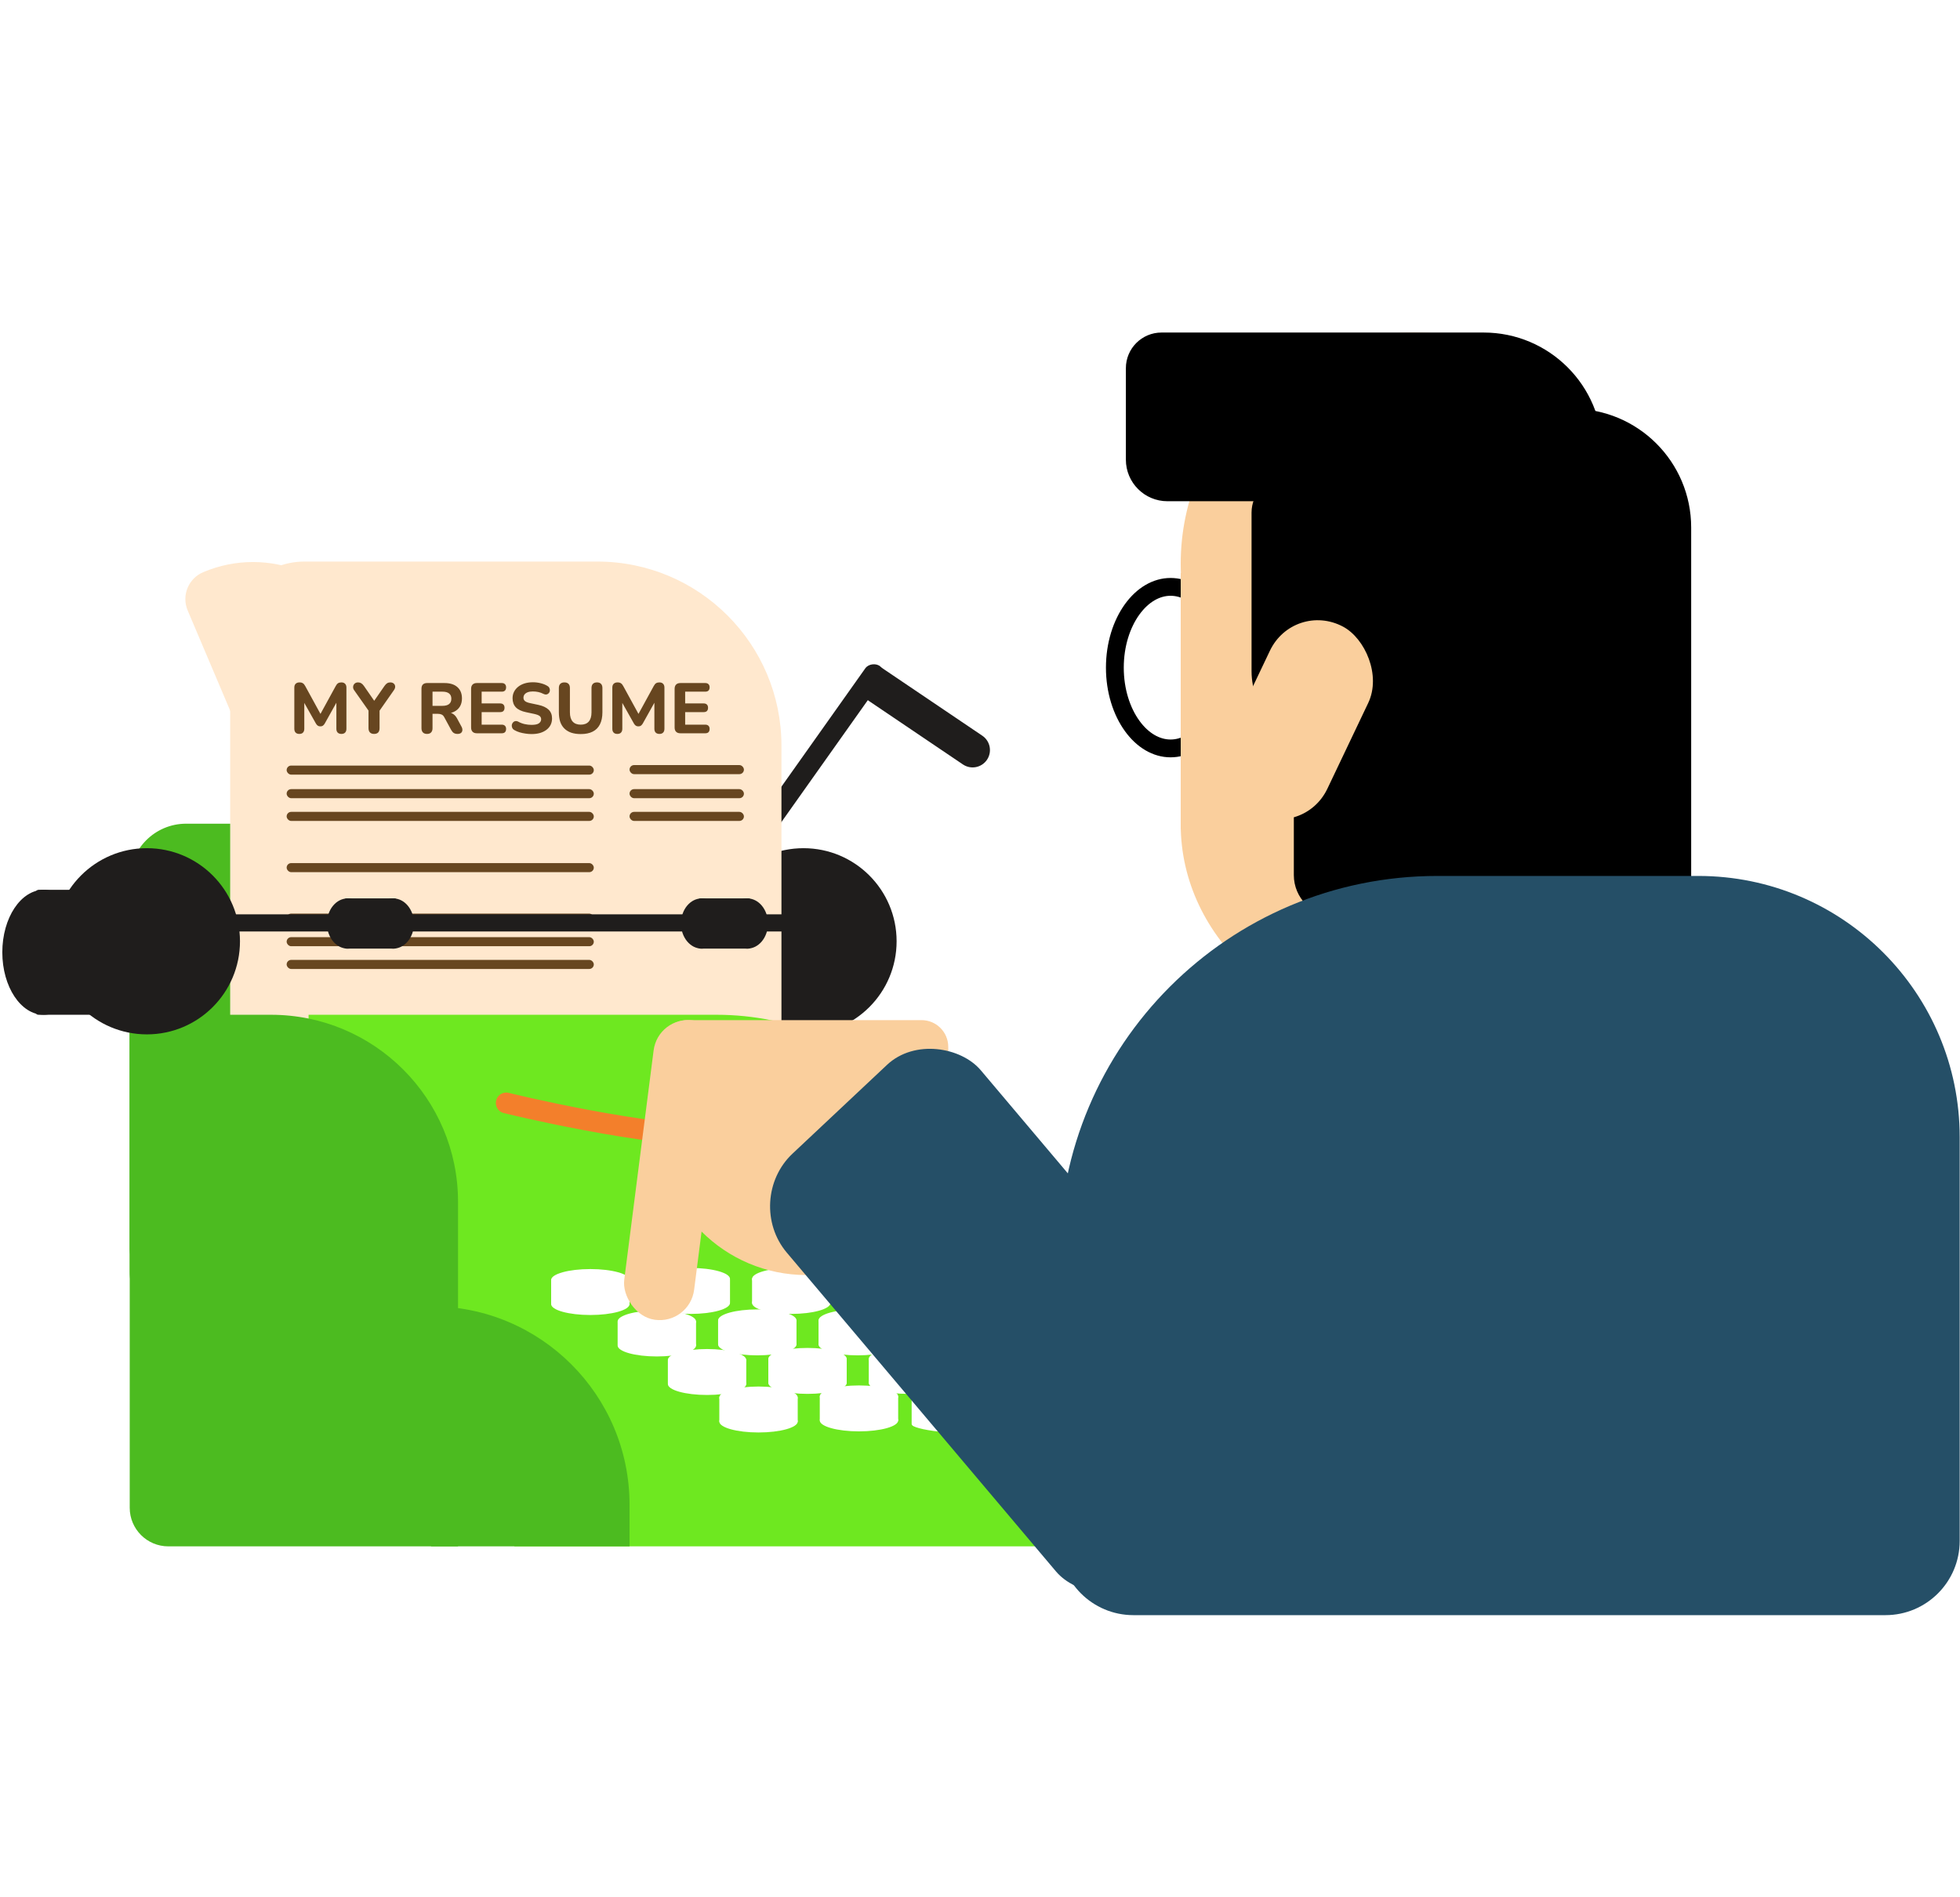
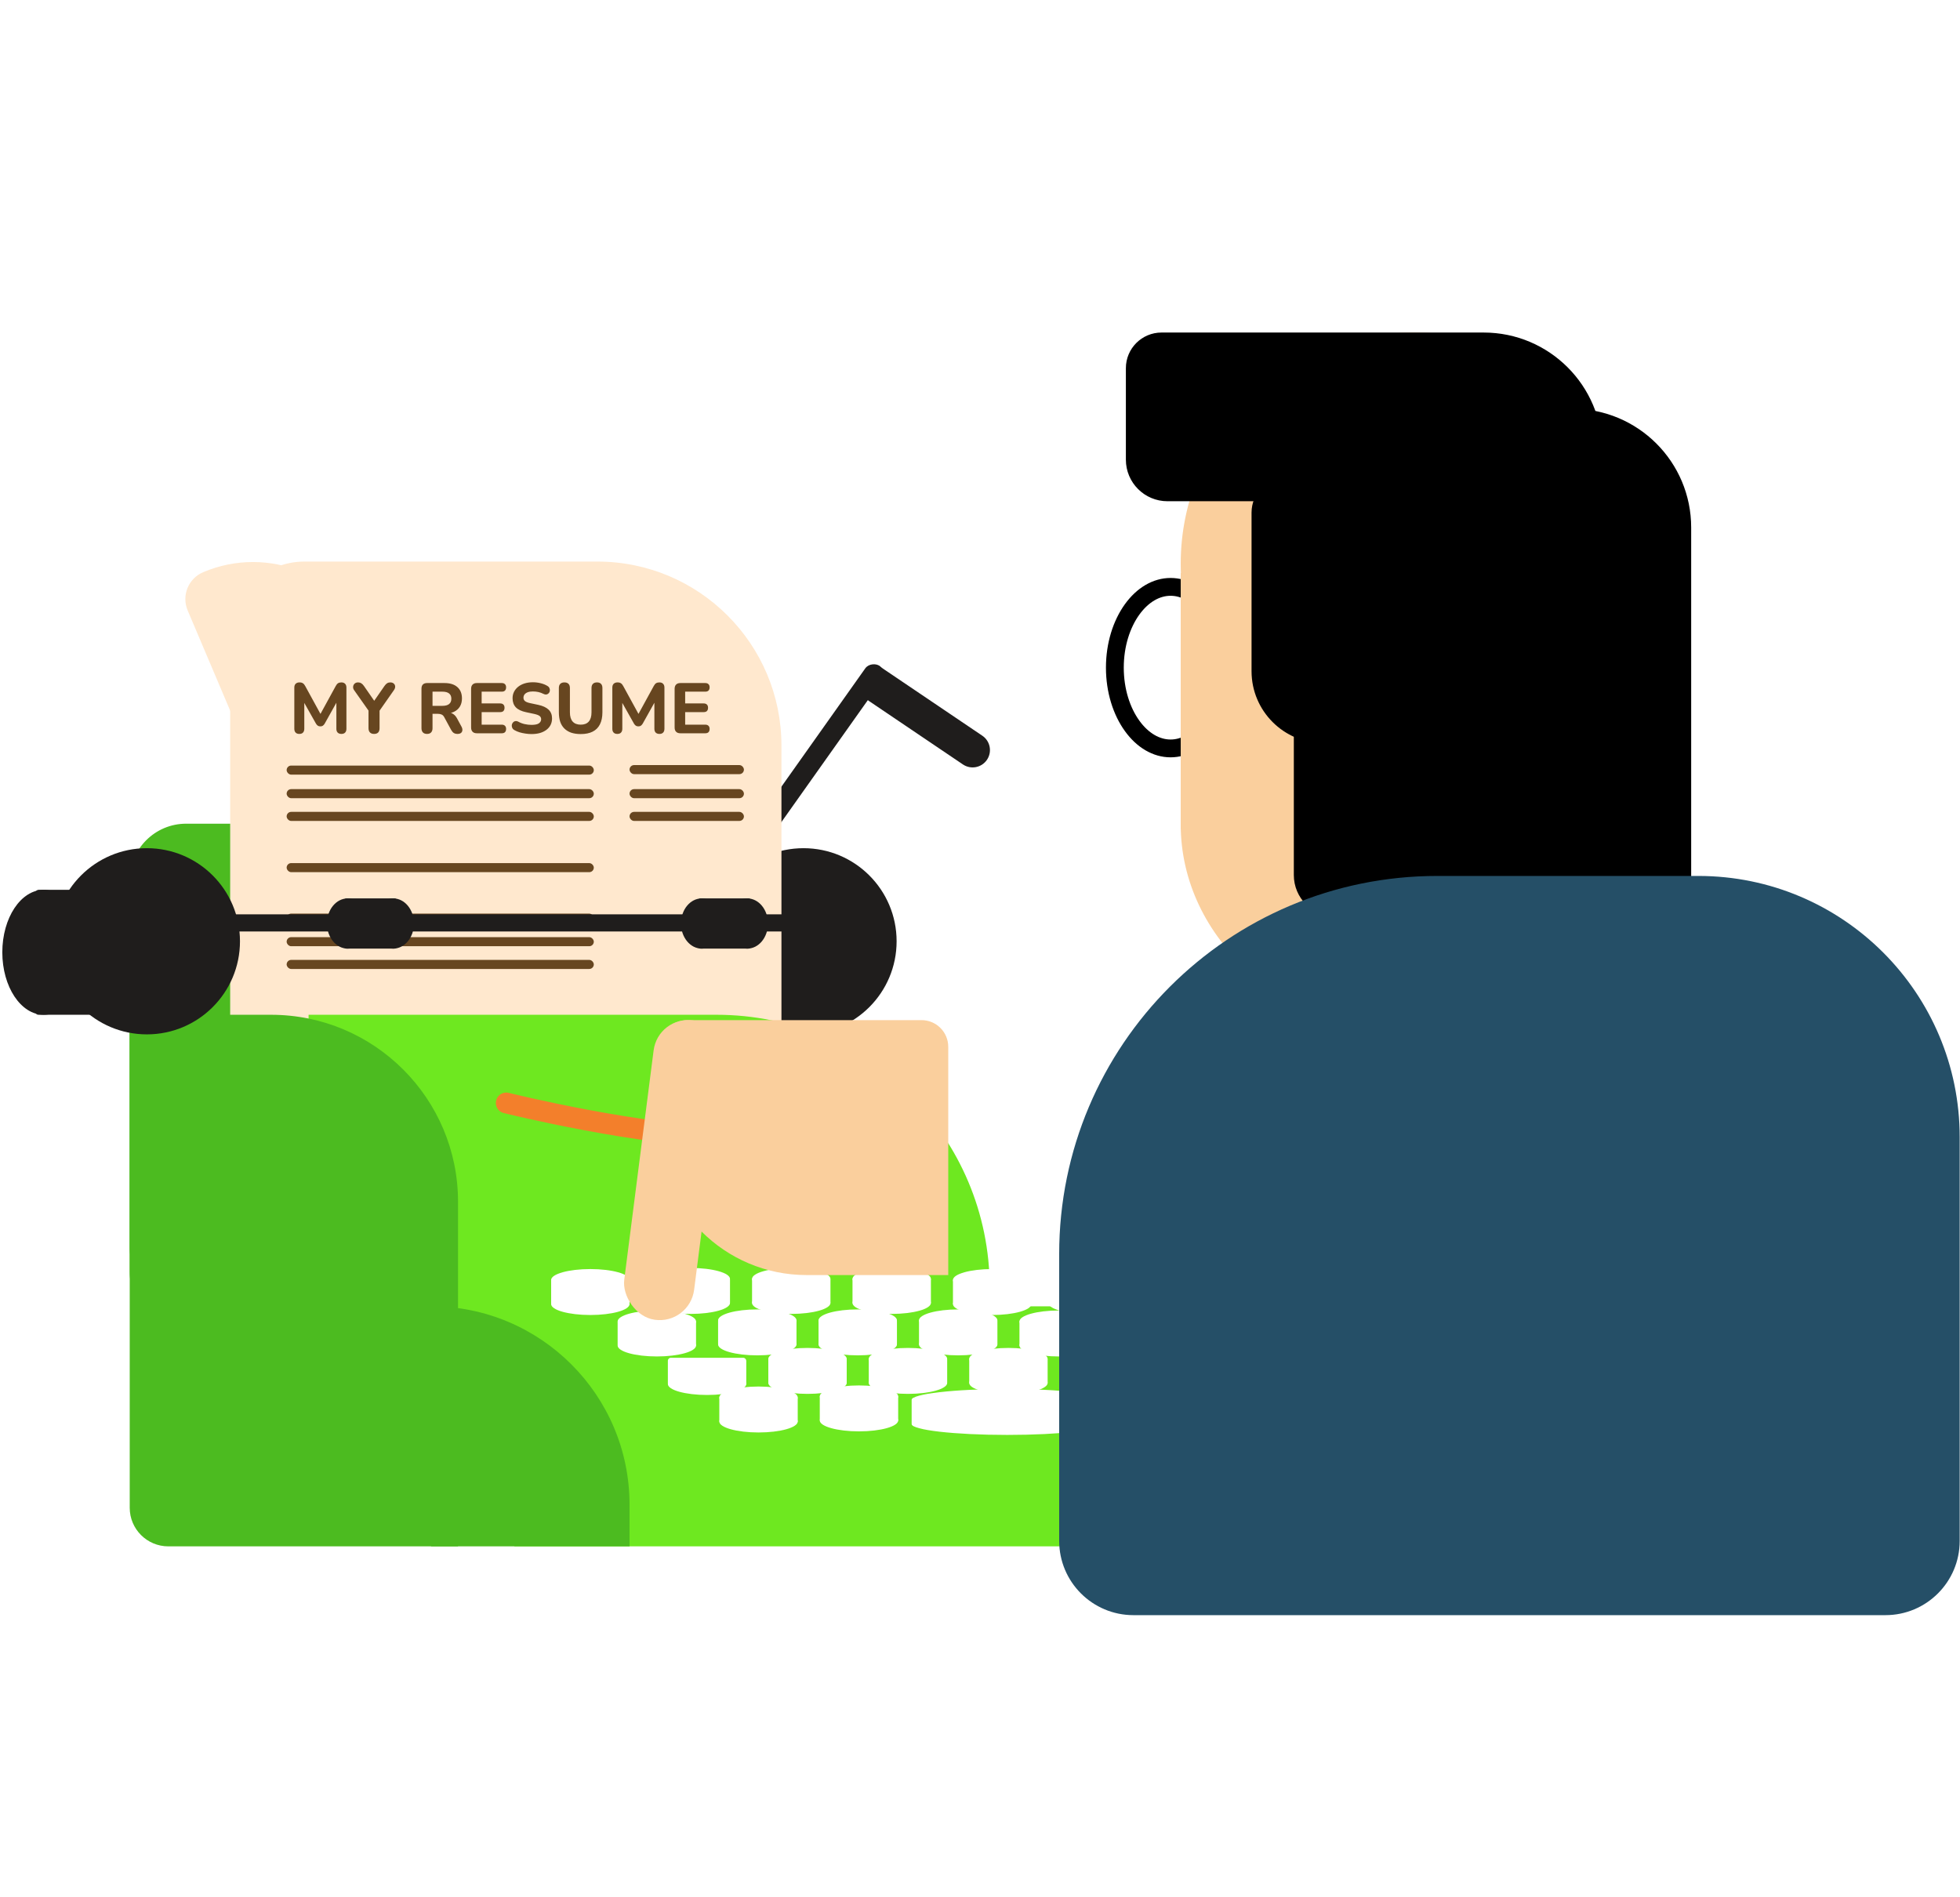
<svg xmlns="http://www.w3.org/2000/svg" width="660" height="639" viewBox="0 0 660 639" fill="none">
  <g filter="url(#filter0_d_228_172)">
    <circle cx="330.464" cy="316" r="315.142" fill="white" />
  </g>
  <path d="M43.682 296.405C43.682 285.911 52.188 277.405 62.682 277.405H146.315C192.155 277.405 229.315 314.565 229.315 360.405V420.112C229.315 430.606 220.809 439.112 210.315 439.112H62.682C52.188 439.112 43.682 430.606 43.682 420.112V296.405Z" fill="#4CBB20" />
  <circle cx="270.567" cy="317.007" r="31.352" fill="#1F1D1C" />
  <rect x="220.24" y="325.458" width="126.474" height="6.893" rx="3.447" transform="rotate(-54.676 220.24 325.458)" fill="#1F1D1C" />
  <path d="M288.718 233.453L294.694 224.606C295.003 224.149 295.624 224.028 296.082 224.337L330.78 247.776C333.452 249.581 334.155 253.21 332.35 255.882V255.882C330.545 258.553 326.916 259.256 324.245 257.451L288.718 233.453Z" fill="#1F1D1C" />
  <path d="M43.682 304.655C43.682 294.162 52.188 285.655 62.682 285.655H146.315C192.155 285.655 229.315 322.816 229.315 368.655V428.363C229.315 438.856 220.809 447.363 210.315 447.363H62.682C52.188 447.363 43.682 438.856 43.682 428.363V304.655Z" fill="#4CBB20" />
  <path d="M77.508 214.125C77.508 200.318 88.701 189.125 102.508 189.125H201.142C235.383 189.125 263.142 216.884 263.142 251.125V386.286C263.142 396.779 254.635 405.286 244.142 405.286H96.508C86.014 405.286 77.508 396.779 77.508 386.286V214.125Z" fill="#FFE8CE" />
  <path d="M63.199 205.602C61.077 200.601 63.411 194.827 68.412 192.706V192.706C90.257 183.438 115.479 193.634 124.747 215.48L134.186 237.729C137.501 245.543 133.854 254.564 126.04 257.879L109.07 265.078C99.41 269.176 88.257 264.668 84.159 255.008L63.199 205.602Z" fill="#FFE8CE" />
  <path d="M103.909 341.758H241.27C292.08 341.758 333.27 382.948 333.27 433.758V454.788H103.909V341.758Z" fill="#6EE820" />
  <path d="M43.682 341.758H91.237C126.031 341.758 154.237 369.964 154.237 404.758V520.791H56.682C49.502 520.791 43.682 514.971 43.682 507.791V341.758Z" fill="#4CBB20" />
  <path d="M173.213 439.938H372.951C414.372 439.938 447.951 473.516 447.951 514.938V520.791H173.213V439.938Z" fill="#6EE820" />
  <rect x="96.524" y="307.684" width="103.43" height="3.052" rx="1.526" fill="#674620" />
  <path d="M145.161 439.938V439.938C182.069 439.938 211.989 469.857 211.989 506.766V520.791H145.161V439.938Z" fill="#4CBB20" />
  <ellipse cx="198.789" cy="431.083" rx="13.201" ry="3.684" fill="white" />
  <ellipse cx="198.789" cy="439.187" rx="13.201" ry="3.684" fill="white" />
  <rect x="185.588" y="430.346" width="26.401" height="9.578" rx="1" fill="white" />
  <ellipse cx="221.18" cy="445.042" rx="13.201" ry="3.684" fill="white" />
  <ellipse cx="221.18" cy="453.147" rx="13.201" ry="3.684" fill="white" />
  <rect x="207.979" y="444.305" width="26.401" height="9.578" rx="1" fill="white" />
-   <ellipse cx="238.094" cy="458.015" rx="13.201" ry="3.684" fill="white" />
  <ellipse cx="238.094" cy="466.12" rx="13.201" ry="3.684" fill="white" />
  <rect x="224.894" y="457.278" width="26.401" height="9.578" rx="1" fill="white" />
  <rect x="96.524" y="315.621" width="103.43" height="3.052" rx="1.526" fill="#674620" />
  <ellipse cx="255.419" cy="470.644" rx="13.201" ry="3.684" fill="white" />
  <ellipse cx="255.419" cy="478.749" rx="13.201" ry="3.684" fill="white" />
  <rect x="242.219" y="469.907" width="26.401" height="9.578" rx="1" fill="white" />
  <rect x="96.524" y="323.278" width="103.43" height="3.052" rx="1.526" fill="#674620" />
  <ellipse cx="132.413" cy="311.025" rx="8.457" ry="6.974" transform="rotate(90 132.413 311.025)" fill="#1F1D1C" />
  <ellipse cx="117.071" cy="311.025" rx="8.457" ry="6.974" transform="rotate(90 117.071 311.025)" fill="#1F1D1C" />
  <rect x="133.808" y="302.568" width="16.913" height="18.131" rx="1" transform="rotate(90 133.808 302.568)" fill="#1F1D1C" />
-   <ellipse cx="45.41" cy="320.719" rx="21.038" ry="13.947" transform="rotate(90 45.41 320.719)" fill="#1F1D1C" />
  <ellipse cx="14.726" cy="320.719" rx="21.038" ry="13.947" transform="rotate(90 14.726 320.719)" fill="#1F1D1C" />
  <rect x="48.2" y="299.681" width="42.077" height="36.263" rx="1" transform="rotate(90 48.2 299.681)" fill="#1F1D1C" />
  <ellipse cx="251.631" cy="311.025" rx="8.457" ry="6.974" transform="rotate(90 251.631 311.025)" fill="#1F1D1C" />
  <ellipse cx="236.289" cy="311.025" rx="8.457" ry="6.974" transform="rotate(90 236.289 311.025)" fill="#1F1D1C" />
  <rect x="253.025" y="302.568" width="16.913" height="18.131" rx="1" transform="rotate(90 253.025 302.568)" fill="#1F1D1C" />
  <ellipse cx="339.161" cy="471.469" rx="32.176" ry="3.684" fill="white" />
  <ellipse cx="339.161" cy="479.573" rx="32.176" ry="3.684" fill="white" />
  <rect x="306.984" y="470.732" width="64.353" height="9.578" rx="1" fill="white" />
  <ellipse cx="232.616" cy="430.715" rx="13.201" ry="3.684" fill="white" />
  <ellipse cx="232.616" cy="438.819" rx="13.201" ry="3.684" fill="white" />
  <rect x="219.415" y="429.978" width="26.401" height="9.578" rx="1" fill="white" />
  <ellipse cx="255.006" cy="444.674" rx="13.201" ry="3.684" fill="white" />
  <ellipse cx="255.006" cy="452.778" rx="13.201" ry="3.684" fill="white" />
  <rect x="241.806" y="443.937" width="26.401" height="9.578" rx="1" fill="white" />
  <ellipse cx="271.92" cy="457.647" rx="13.201" ry="3.684" fill="white" />
  <ellipse cx="271.92" cy="465.752" rx="13.201" ry="3.684" fill="white" />
  <rect x="258.72" y="456.91" width="26.401" height="9.578" rx="1" fill="white" />
  <ellipse cx="289.247" cy="470.276" rx="13.201" ry="3.684" fill="white" />
  <ellipse cx="289.247" cy="478.38" rx="13.201" ry="3.684" fill="white" />
  <rect x="276.046" y="469.539" width="26.401" height="9.578" rx="1" fill="white" />
  <ellipse cx="266.443" cy="430.714" rx="13.201" ry="3.684" fill="white" />
  <ellipse cx="266.443" cy="438.819" rx="13.201" ry="3.684" fill="white" />
  <rect x="253.242" y="429.977" width="26.401" height="9.578" rx="1" fill="white" />
  <ellipse cx="288.833" cy="444.674" rx="13.201" ry="3.684" fill="white" />
  <ellipse cx="288.833" cy="452.778" rx="13.201" ry="3.684" fill="white" />
  <rect x="275.633" y="443.937" width="26.401" height="9.578" rx="1" fill="white" />
  <ellipse cx="305.747" cy="457.647" rx="13.201" ry="3.684" fill="white" />
  <ellipse cx="305.747" cy="465.751" rx="13.201" ry="3.684" fill="white" />
  <rect x="292.546" y="456.91" width="26.401" height="9.578" rx="1" fill="white" />
  <ellipse cx="300.269" cy="430.715" rx="13.201" ry="3.684" fill="white" />
  <ellipse cx="300.269" cy="438.819" rx="13.201" ry="3.684" fill="white" />
  <rect x="287.068" y="429.978" width="26.401" height="9.578" rx="1" fill="white" />
  <ellipse cx="322.661" cy="444.674" rx="13.201" ry="3.684" fill="white" />
  <ellipse cx="322.661" cy="452.778" rx="13.201" ry="3.684" fill="white" />
  <rect x="309.46" y="443.937" width="26.401" height="9.578" rx="1" fill="white" />
  <ellipse cx="339.573" cy="457.647" rx="13.201" ry="3.684" fill="white" />
  <ellipse cx="339.573" cy="465.751" rx="13.201" ry="3.684" fill="white" />
  <rect x="326.372" y="456.91" width="26.401" height="9.578" rx="1" fill="white" />
  <ellipse cx="334.095" cy="431.083" rx="13.201" ry="3.684" fill="white" />
  <ellipse cx="334.095" cy="439.187" rx="13.201" ry="3.684" fill="white" />
  <rect x="320.895" y="430.346" width="26.401" height="9.578" rx="1" fill="white" />
  <ellipse cx="356.487" cy="445.042" rx="13.201" ry="3.684" fill="white" />
  <ellipse cx="356.487" cy="453.147" rx="13.201" ry="3.684" fill="white" />
  <rect x="343.286" y="444.305" width="26.401" height="9.578" rx="1" fill="white" />
  <ellipse cx="373.4" cy="458.015" rx="13.201" ry="3.684" fill="white" />
  <ellipse cx="373.4" cy="466.12" rx="13.201" ry="3.684" fill="white" />
  <rect x="360.199" y="457.278" width="26.401" height="9.578" rx="1" fill="white" />
  <ellipse cx="390.725" cy="470.644" rx="13.201" ry="3.684" fill="white" />
  <ellipse cx="390.725" cy="478.749" rx="13.201" ry="3.684" fill="white" />
  <rect x="377.524" y="469.907" width="26.401" height="9.578" rx="1" fill="white" />
  <ellipse cx="366.272" cy="430.715" rx="13.201" ry="3.684" fill="white" />
  <ellipse cx="366.272" cy="438.819" rx="13.201" ry="3.684" fill="white" />
  <rect x="353.071" y="429.978" width="26.401" height="9.578" rx="1" fill="white" />
  <ellipse cx="390.314" cy="444.674" rx="13.201" ry="3.684" fill="white" />
  <ellipse cx="390.314" cy="452.778" rx="13.201" ry="3.684" fill="white" />
  <rect x="377.113" y="443.937" width="26.401" height="9.578" rx="1" fill="white" />
  <ellipse cx="407.226" cy="457.647" rx="13.201" ry="3.684" fill="white" />
  <ellipse cx="407.226" cy="465.751" rx="13.201" ry="3.684" fill="white" />
  <rect x="394.025" y="456.91" width="26.401" height="9.578" rx="1" fill="white" />
  <ellipse cx="424.552" cy="470.276" rx="13.201" ry="3.684" fill="white" />
  <ellipse cx="424.552" cy="478.38" rx="13.201" ry="3.684" fill="white" />
  <rect x="411.352" y="469.539" width="26.401" height="9.578" rx="1" fill="white" />
  <circle cx="49.457" cy="317.007" r="31.352" fill="#1F1D1C" />
  <rect x="71.733" y="307.931" width="198.834" height="5.775" fill="#1F1D1C" />
  <rect x="96.524" y="257.832" width="103.43" height="3.052" rx="1.526" fill="#674620" />
  <rect x="211.989" y="257.667" width="38.514" height="3.052" rx="1.526" fill="#674620" />
  <rect x="211.989" y="265.769" width="38.514" height="3.052" rx="1.526" fill="#674620" />
  <rect x="211.989" y="273.425" width="38.514" height="3.052" rx="1.526" fill="#674620" />
  <rect x="96.524" y="265.769" width="103.43" height="3.052" rx="1.526" fill="#674620" />
  <rect x="96.524" y="273.425" width="103.43" height="3.052" rx="1.526" fill="#674620" />
  <rect x="96.524" y="290.678" width="103.43" height="3.052" rx="1.526" fill="#674620" />
  <path d="M170.468 371.459C170.468 371.459 217.017 383.01 247.323 383.01C274.223 383.01 301.506 371.459 301.506 371.459" stroke="#F37F2B" stroke-width="7" stroke-linecap="round" />
  <path d="M100.787 247.174C100.243 247.174 99.827 247.022 99.539 246.718C99.251 246.414 99.107 245.99 99.107 245.446V231.55C99.107 231.006 99.259 230.582 99.563 230.278C99.883 229.974 100.315 229.822 100.859 229.822C101.339 229.822 101.715 229.918 101.987 230.11C102.275 230.286 102.539 230.598 102.779 231.046L108.323 241.174H107.507L113.051 231.046C113.291 230.598 113.547 230.286 113.819 230.11C114.107 229.918 114.483 229.822 114.947 229.822C115.491 229.822 115.907 229.974 116.195 230.278C116.499 230.582 116.651 231.006 116.651 231.55V245.446C116.651 245.99 116.507 246.414 116.219 246.718C115.931 247.022 115.515 247.174 114.971 247.174C114.427 247.174 114.003 247.022 113.699 246.718C113.411 246.414 113.267 245.99 113.267 245.446V235.726H113.795L109.331 243.718C109.139 244.022 108.931 244.254 108.707 244.414C108.499 244.558 108.219 244.63 107.867 244.63C107.515 244.63 107.227 244.55 107.003 244.39C106.779 244.23 106.579 244.006 106.403 243.718L101.891 235.702H102.467V245.446C102.467 245.99 102.323 246.414 102.035 246.718C101.763 247.022 101.347 247.174 100.787 247.174ZM125.962 247.174C125.354 247.174 124.89 247.006 124.57 246.67C124.25 246.334 124.09 245.854 124.09 245.23V238.27L124.858 240.406L119.194 232.366C118.97 232.03 118.874 231.67 118.906 231.286C118.938 230.886 119.098 230.542 119.386 230.254C119.674 229.966 120.082 229.822 120.61 229.822C120.994 229.822 121.338 229.918 121.642 230.11C121.962 230.302 122.266 230.606 122.554 231.022L126.394 236.566H125.626L129.466 231.022C129.77 230.59 130.066 230.286 130.354 230.11C130.658 229.918 131.01 229.822 131.41 229.822C131.922 229.822 132.322 229.958 132.61 230.23C132.898 230.486 133.05 230.814 133.066 231.214C133.082 231.598 132.946 231.998 132.658 232.414L127.066 240.406L127.81 238.27V245.23C127.81 246.526 127.194 247.174 125.962 247.174ZM143.798 247.174C143.19 247.174 142.726 247.006 142.406 246.67C142.086 246.334 141.926 245.862 141.926 245.254V231.934C141.926 231.31 142.086 230.838 142.406 230.518C142.742 230.198 143.214 230.038 143.822 230.038H149.654C151.542 230.038 152.998 230.494 154.022 231.406C155.046 232.318 155.558 233.59 155.558 235.222C155.558 236.278 155.326 237.19 154.862 237.958C154.398 238.726 153.726 239.318 152.846 239.734C151.982 240.15 150.918 240.358 149.654 240.358L149.846 239.95H150.83C151.502 239.95 152.086 240.118 152.582 240.454C153.094 240.774 153.534 241.27 153.902 241.942L155.39 244.702C155.614 245.102 155.718 245.494 155.702 245.878C155.686 246.262 155.542 246.574 155.27 246.814C154.998 247.054 154.598 247.174 154.07 247.174C153.542 247.174 153.11 247.062 152.774 246.838C152.454 246.614 152.166 246.27 151.91 245.806L149.606 241.558C149.366 241.11 149.07 240.806 148.718 240.646C148.382 240.486 147.966 240.406 147.47 240.406H145.646V245.254C145.646 245.862 145.486 246.334 145.166 246.67C144.862 247.006 144.406 247.174 143.798 247.174ZM145.646 237.718H148.982C149.974 237.718 150.718 237.518 151.214 237.118C151.726 236.718 151.982 236.118 151.982 235.318C151.982 234.534 151.726 233.942 151.214 233.542C150.718 233.142 149.974 232.942 148.982 232.942H145.646V237.718ZM160.581 246.958C159.957 246.958 159.477 246.79 159.141 246.454C158.805 246.118 158.637 245.638 158.637 245.014V231.982C158.637 231.358 158.805 230.878 159.141 230.542C159.477 230.206 159.957 230.038 160.581 230.038H168.957C169.437 230.038 169.797 230.166 170.037 230.422C170.293 230.662 170.421 231.014 170.421 231.478C170.421 231.958 170.293 232.326 170.037 232.582C169.797 232.822 169.437 232.942 168.957 232.942H162.189V236.902H168.405C168.901 236.902 169.269 237.03 169.509 237.286C169.765 237.526 169.893 237.886 169.893 238.366C169.893 238.846 169.765 239.214 169.509 239.47C169.269 239.71 168.901 239.83 168.405 239.83H162.189V244.054H168.957C169.437 244.054 169.797 244.182 170.037 244.438C170.293 244.678 170.421 245.03 170.421 245.494C170.421 245.974 170.293 246.342 170.037 246.598C169.797 246.838 169.437 246.958 168.957 246.958H160.581ZM178.982 247.222C178.31 247.222 177.622 247.166 176.918 247.054C176.23 246.958 175.566 246.814 174.926 246.622C174.302 246.43 173.742 246.19 173.246 245.902C172.894 245.71 172.646 245.462 172.502 245.158C172.358 244.838 172.302 244.518 172.334 244.198C172.382 243.878 172.502 243.598 172.694 243.358C172.902 243.102 173.158 242.942 173.462 242.878C173.782 242.798 174.134 242.854 174.518 243.046C175.174 243.414 175.886 243.686 176.654 243.862C177.438 244.038 178.214 244.126 178.982 244.126C180.15 244.126 180.982 243.95 181.478 243.598C181.974 243.23 182.222 242.774 182.222 242.23C182.222 241.766 182.046 241.398 181.694 241.126C181.342 240.854 180.726 240.622 179.846 240.43L177.134 239.854C175.598 239.534 174.454 238.99 173.702 238.222C172.966 237.438 172.598 236.414 172.598 235.15C172.598 234.35 172.766 233.622 173.102 232.966C173.438 232.31 173.91 231.742 174.518 231.262C175.126 230.782 175.846 230.414 176.678 230.158C177.526 229.902 178.454 229.774 179.462 229.774C180.358 229.774 181.238 229.886 182.102 230.11C182.966 230.318 183.726 230.63 184.382 231.046C184.702 231.238 184.918 231.486 185.03 231.79C185.158 232.078 185.198 232.374 185.15 232.678C185.118 232.966 184.998 233.222 184.79 233.446C184.598 233.67 184.35 233.814 184.046 233.878C183.742 233.942 183.374 233.87 182.942 233.662C182.414 233.39 181.854 233.19 181.262 233.062C180.67 232.934 180.062 232.87 179.438 232.87C178.766 232.87 178.19 232.958 177.71 233.134C177.246 233.31 176.886 233.558 176.63 233.878C176.39 234.198 176.27 234.566 176.27 234.982C176.27 235.446 176.438 235.822 176.774 236.11C177.11 236.398 177.694 236.63 178.526 236.806L181.238 237.382C182.806 237.718 183.974 238.262 184.742 239.014C185.51 239.75 185.894 240.726 185.894 241.942C185.894 242.742 185.734 243.47 185.414 244.126C185.094 244.766 184.63 245.318 184.022 245.782C183.414 246.246 182.686 246.606 181.838 246.862C180.99 247.102 180.038 247.222 178.982 247.222ZM195.557 247.222C194.357 247.222 193.293 247.07 192.365 246.766C191.453 246.446 190.685 245.982 190.061 245.374C189.437 244.766 188.965 244.006 188.645 243.094C188.341 242.166 188.189 241.094 188.189 239.878V231.718C188.189 231.094 188.349 230.622 188.669 230.302C188.989 229.982 189.453 229.822 190.061 229.822C190.653 229.822 191.109 229.982 191.429 230.302C191.749 230.622 191.909 231.094 191.909 231.718V239.902C191.909 241.278 192.221 242.318 192.845 243.022C193.469 243.71 194.373 244.054 195.557 244.054C196.741 244.054 197.637 243.71 198.245 243.022C198.869 242.318 199.181 241.278 199.181 239.902V231.718C199.181 231.094 199.341 230.622 199.661 230.302C199.981 229.982 200.437 229.822 201.029 229.822C201.621 229.822 202.069 229.982 202.373 230.302C202.693 230.622 202.853 231.094 202.853 231.718V239.878C202.853 241.494 202.573 242.854 202.013 243.958C201.469 245.046 200.653 245.862 199.565 246.406C198.493 246.95 197.157 247.222 195.557 247.222ZM207.873 247.174C207.329 247.174 206.913 247.022 206.625 246.718C206.337 246.414 206.193 245.99 206.193 245.446V231.55C206.193 231.006 206.345 230.582 206.649 230.278C206.969 229.974 207.401 229.822 207.945 229.822C208.425 229.822 208.801 229.918 209.073 230.11C209.361 230.286 209.625 230.598 209.865 231.046L215.409 241.174H214.593L220.137 231.046C220.377 230.598 220.633 230.286 220.905 230.11C221.193 229.918 221.569 229.822 222.033 229.822C222.577 229.822 222.993 229.974 223.281 230.278C223.585 230.582 223.737 231.006 223.737 231.55V245.446C223.737 245.99 223.593 246.414 223.305 246.718C223.017 247.022 222.601 247.174 222.057 247.174C221.513 247.174 221.089 247.022 220.785 246.718C220.497 246.414 220.353 245.99 220.353 245.446V235.726H220.881L216.417 243.718C216.225 244.022 216.017 244.254 215.793 244.414C215.585 244.558 215.305 244.63 214.953 244.63C214.601 244.63 214.313 244.55 214.089 244.39C213.865 244.23 213.665 244.006 213.489 243.718L208.977 235.702H209.553V245.446C209.553 245.99 209.409 246.414 209.121 246.718C208.849 247.022 208.433 247.174 207.873 247.174ZM229.112 246.958C228.488 246.958 228.008 246.79 227.672 246.454C227.336 246.118 227.168 245.638 227.168 245.014V231.982C227.168 231.358 227.336 230.878 227.672 230.542C228.008 230.206 228.488 230.038 229.112 230.038H237.488C237.968 230.038 238.328 230.166 238.568 230.422C238.824 230.662 238.952 231.014 238.952 231.478C238.952 231.958 238.824 232.326 238.568 232.582C238.328 232.822 237.968 232.942 237.488 232.942H230.72V236.902H236.936C237.432 236.902 237.8 237.03 238.04 237.286C238.296 237.526 238.424 237.886 238.424 238.366C238.424 238.846 238.296 239.214 238.04 239.47C237.8 239.71 237.432 239.83 236.936 239.83H230.72V244.054H237.488C237.968 244.054 238.328 244.182 238.568 244.438C238.824 244.678 238.952 245.03 238.952 245.494C238.952 245.974 238.824 246.342 238.568 246.598C238.328 246.838 237.968 246.958 237.488 246.958H229.112Z" fill="#674620" />
  <ellipse cx="476.275" cy="189.874" rx="78.689" ry="77.88" fill="#FACF9D" />
  <ellipse cx="476.275" cy="277.618" rx="78.689" ry="70.092" fill="#FACF9D" />
  <path d="M412.939 224.853C412.939 232.634 410.661 239.556 407.13 244.456C403.596 249.361 398.976 252.056 394.175 252.056C389.374 252.056 384.754 249.361 381.22 244.456C377.688 239.556 375.411 232.634 375.411 224.853C375.411 217.072 377.688 210.151 381.22 205.25C384.754 200.345 389.374 197.65 394.175 197.65C398.976 197.65 403.596 200.345 407.13 205.25C410.661 210.151 412.939 217.072 412.939 224.853Z" stroke="black" stroke-width="6" />
  <rect x="397.586" y="192.99" width="157.378" height="86.188" fill="#FACF9D" />
  <path d="M221.603 353.562C221.603 348.039 226.08 343.562 231.603 343.562H310.309C315.279 343.562 319.309 347.591 319.309 352.562V429.42H271.603C243.988 429.42 221.603 407.034 221.603 379.42V353.562Z" fill="#FACF9D" />
-   <rect width="89.632" height="186.552" rx="23" transform="matrix(0.729 -0.685 0.645 0.764 250.098 404.284)" fill="#254F67" />
  <rect width="23.772" height="101.636" rx="11.886" transform="matrix(0.99 0.141 -0.127 0.992 221.603 341.979)" fill="#FACF9D" />
  <path d="M379.123 123.993C379.123 117.366 384.496 111.993 391.123 111.993H499.591C521.683 111.993 539.591 129.902 539.591 151.993V161.807C539.591 165.672 536.457 168.807 532.591 168.807H393.123C385.391 168.807 379.123 162.538 379.123 154.807V123.993Z" fill="black" />
  <path d="M433.44 160.644C426.813 160.644 421.44 166.017 421.44 172.644L421.44 226.047C421.44 239.431 432.29 250.281 445.674 250.281V250.281C448.017 250.281 449.915 248.382 449.915 246.04L449.915 174.644C449.915 166.912 443.647 160.644 435.915 160.644L433.44 160.644Z" fill="black" />
-   <path d="M435.677 149.661C435.677 143.033 441.049 137.661 447.677 137.661H529.478C551.569 137.661 569.478 155.569 569.478 177.661V301.703C569.478 305.569 566.344 308.703 562.478 308.703H449.677C441.945 308.703 435.677 302.435 435.677 294.703V149.661Z" fill="black" />
+   <path d="M435.677 149.661C435.677 143.033 441.049 137.661 447.677 137.661H529.478C551.569 137.661 569.478 155.569 569.478 177.661V301.703C569.478 305.569 566.344 308.703 562.478 308.703H449.677C441.945 308.703 435.677 302.435 435.677 294.703V149.661" fill="black" />
  <path d="M356.663 422.335C356.663 352.013 413.671 295.005 483.993 295.005H571.895C620.496 295.005 659.895 334.404 659.895 383.005V518.957C659.895 532.764 648.702 543.957 634.895 543.957H381.663C367.856 543.957 356.663 532.764 356.663 518.957V422.335Z" fill="#254F67" />
-   <rect width="69.464" height="37.494" rx="18.747" transform="matrix(-0.43 0.903 0.883 0.469 435.677 202.242)" fill="#FACF9D" />
  <defs>
    <filter id="filter0_d_228_172" x="15.322" y="0.858" width="636.283" height="637.283" filterUnits="userSpaceOnUse" color-interpolation-filters="sRGB">
      <feFlood flood-opacity="0" result="BackgroundImageFix" />
      <feColorMatrix in="SourceAlpha" type="matrix" values="0 0 0 0 0 0 0 0 0 0 0 0 0 0 0 0 0 0 127 0" result="hardAlpha" />
      <feOffset dx="3" dy="4" />
      <feGaussianBlur stdDeviation="1.5" />
      <feComposite in2="hardAlpha" operator="out" />
      <feColorMatrix type="matrix" values="0 0 0 0 0 0 0 0 0 0 0 0 0 0 0 0 0 0 0.14 0" />
      <feBlend mode="normal" in2="BackgroundImageFix" result="effect1_dropShadow_228_172" />
      <feBlend mode="normal" in="SourceGraphic" in2="effect1_dropShadow_228_172" result="shape" />
    </filter>
  </defs>
</svg>